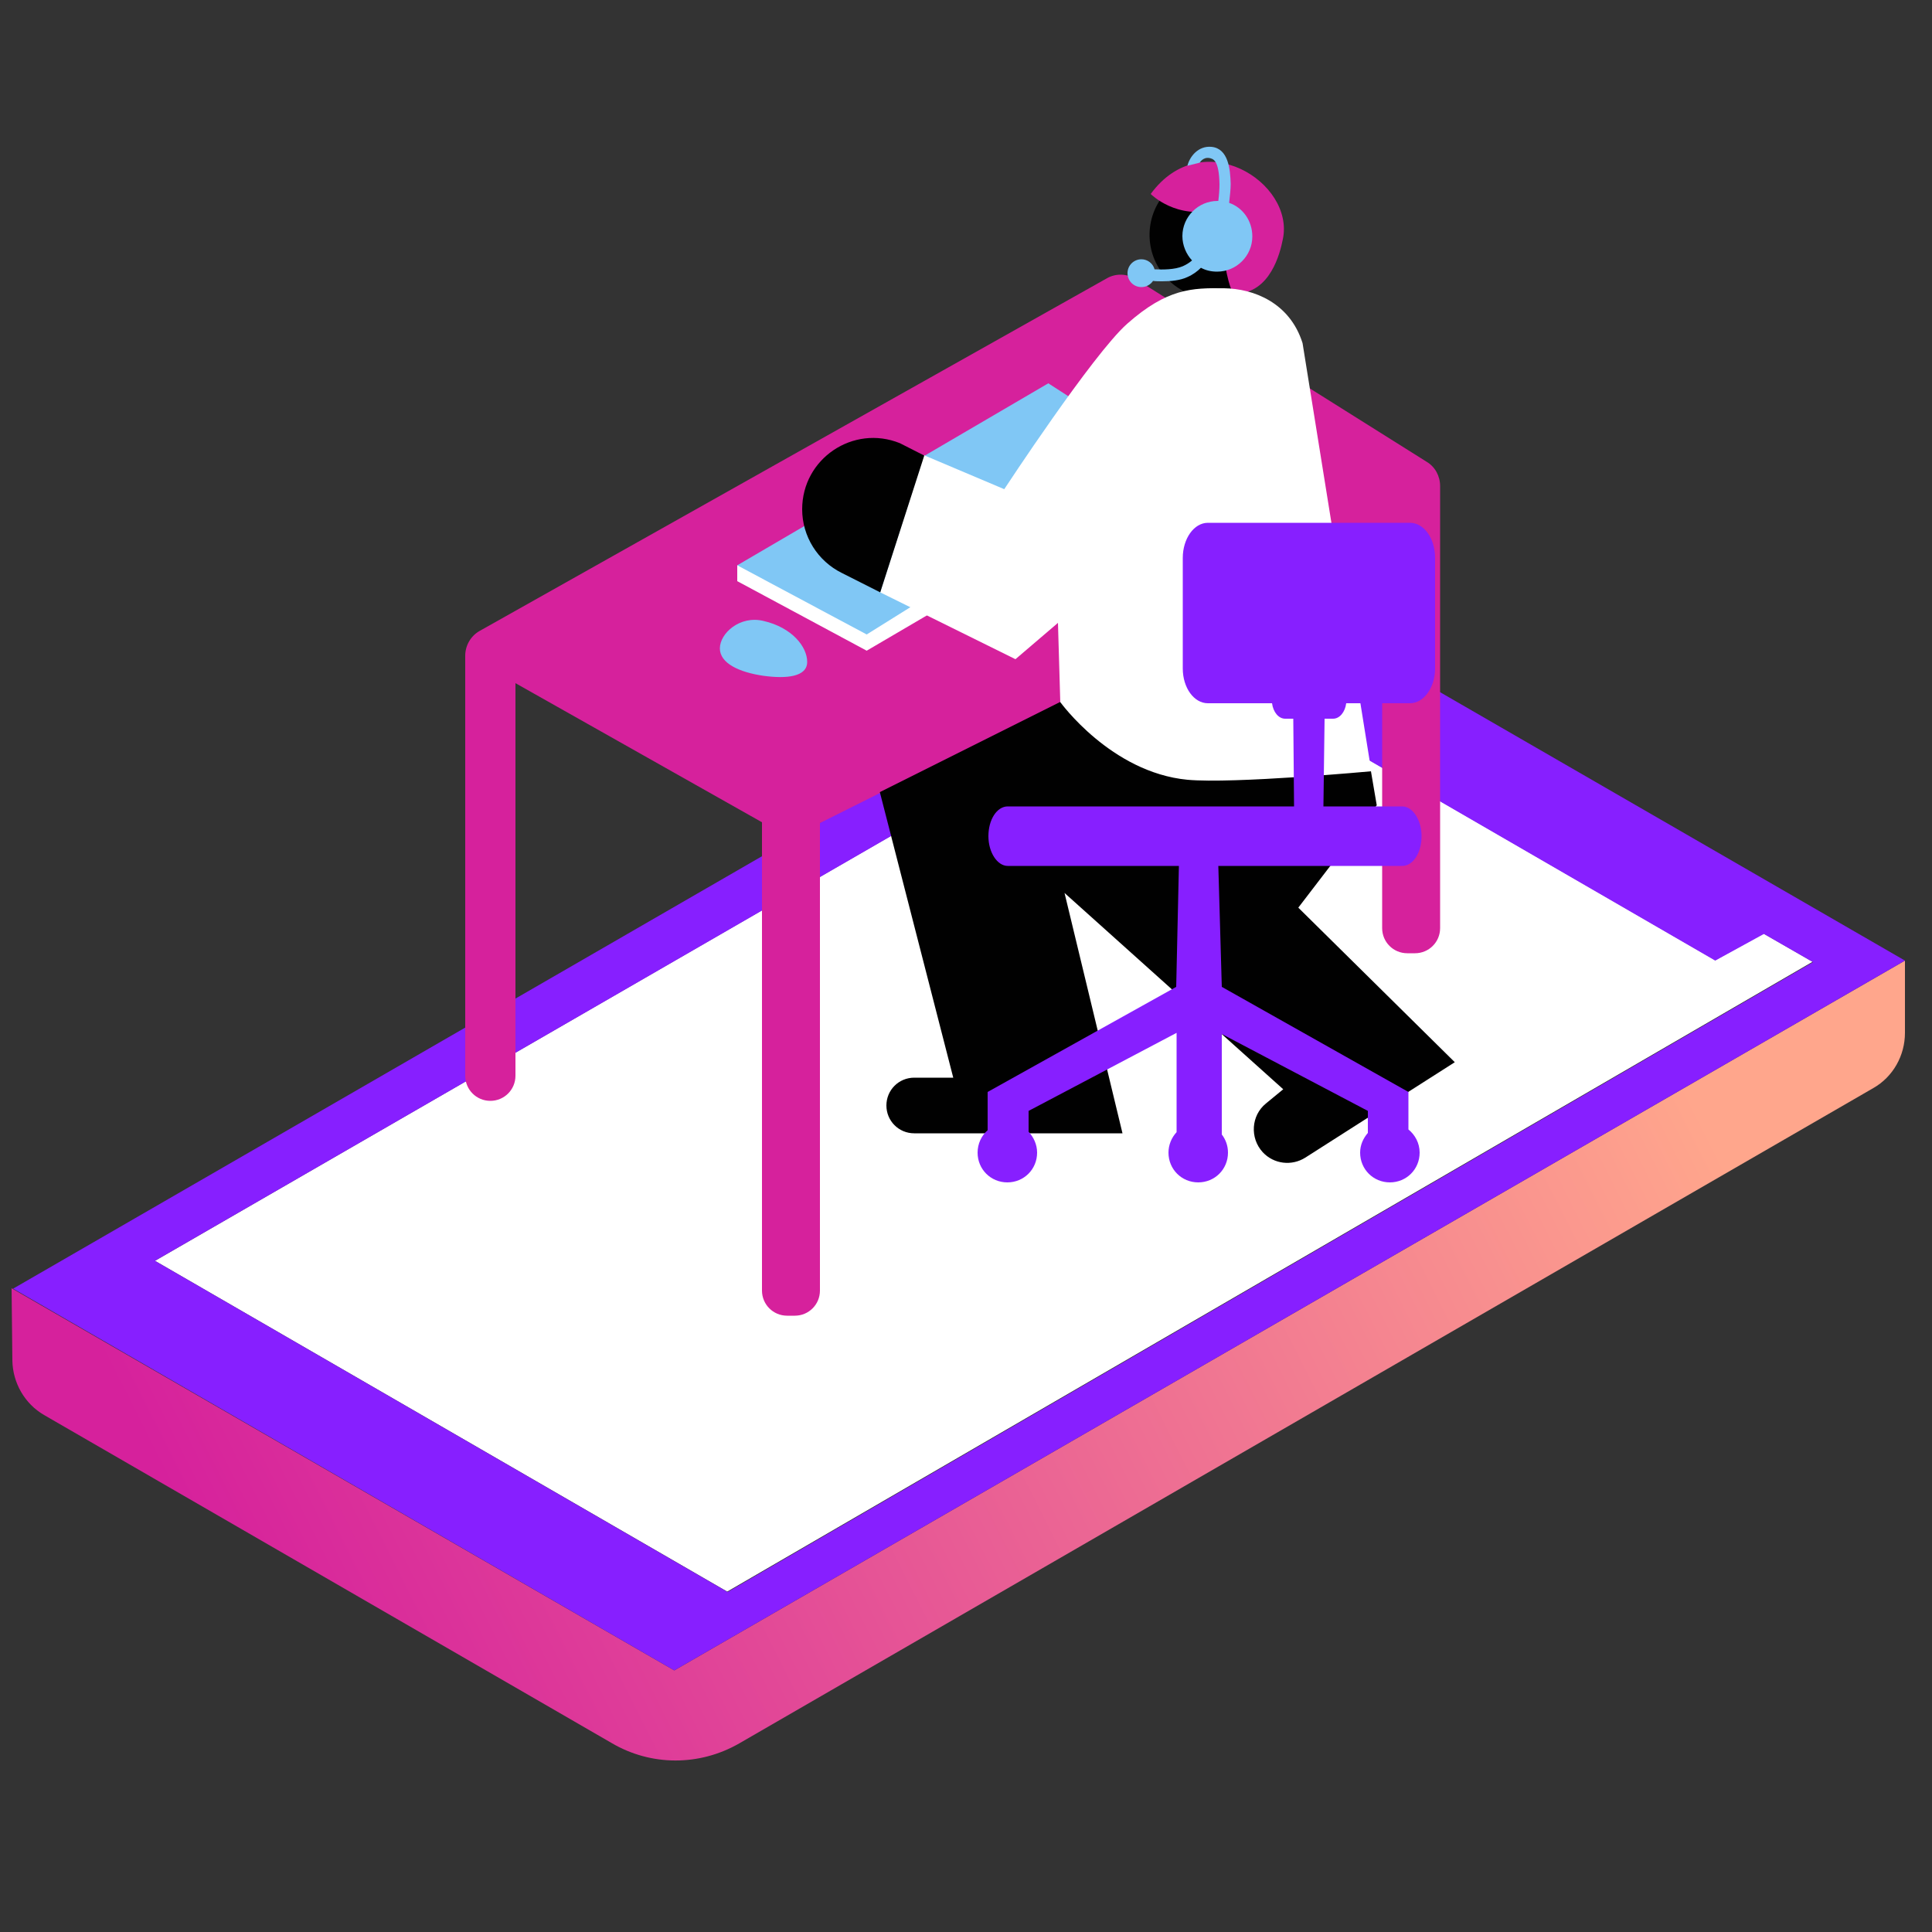
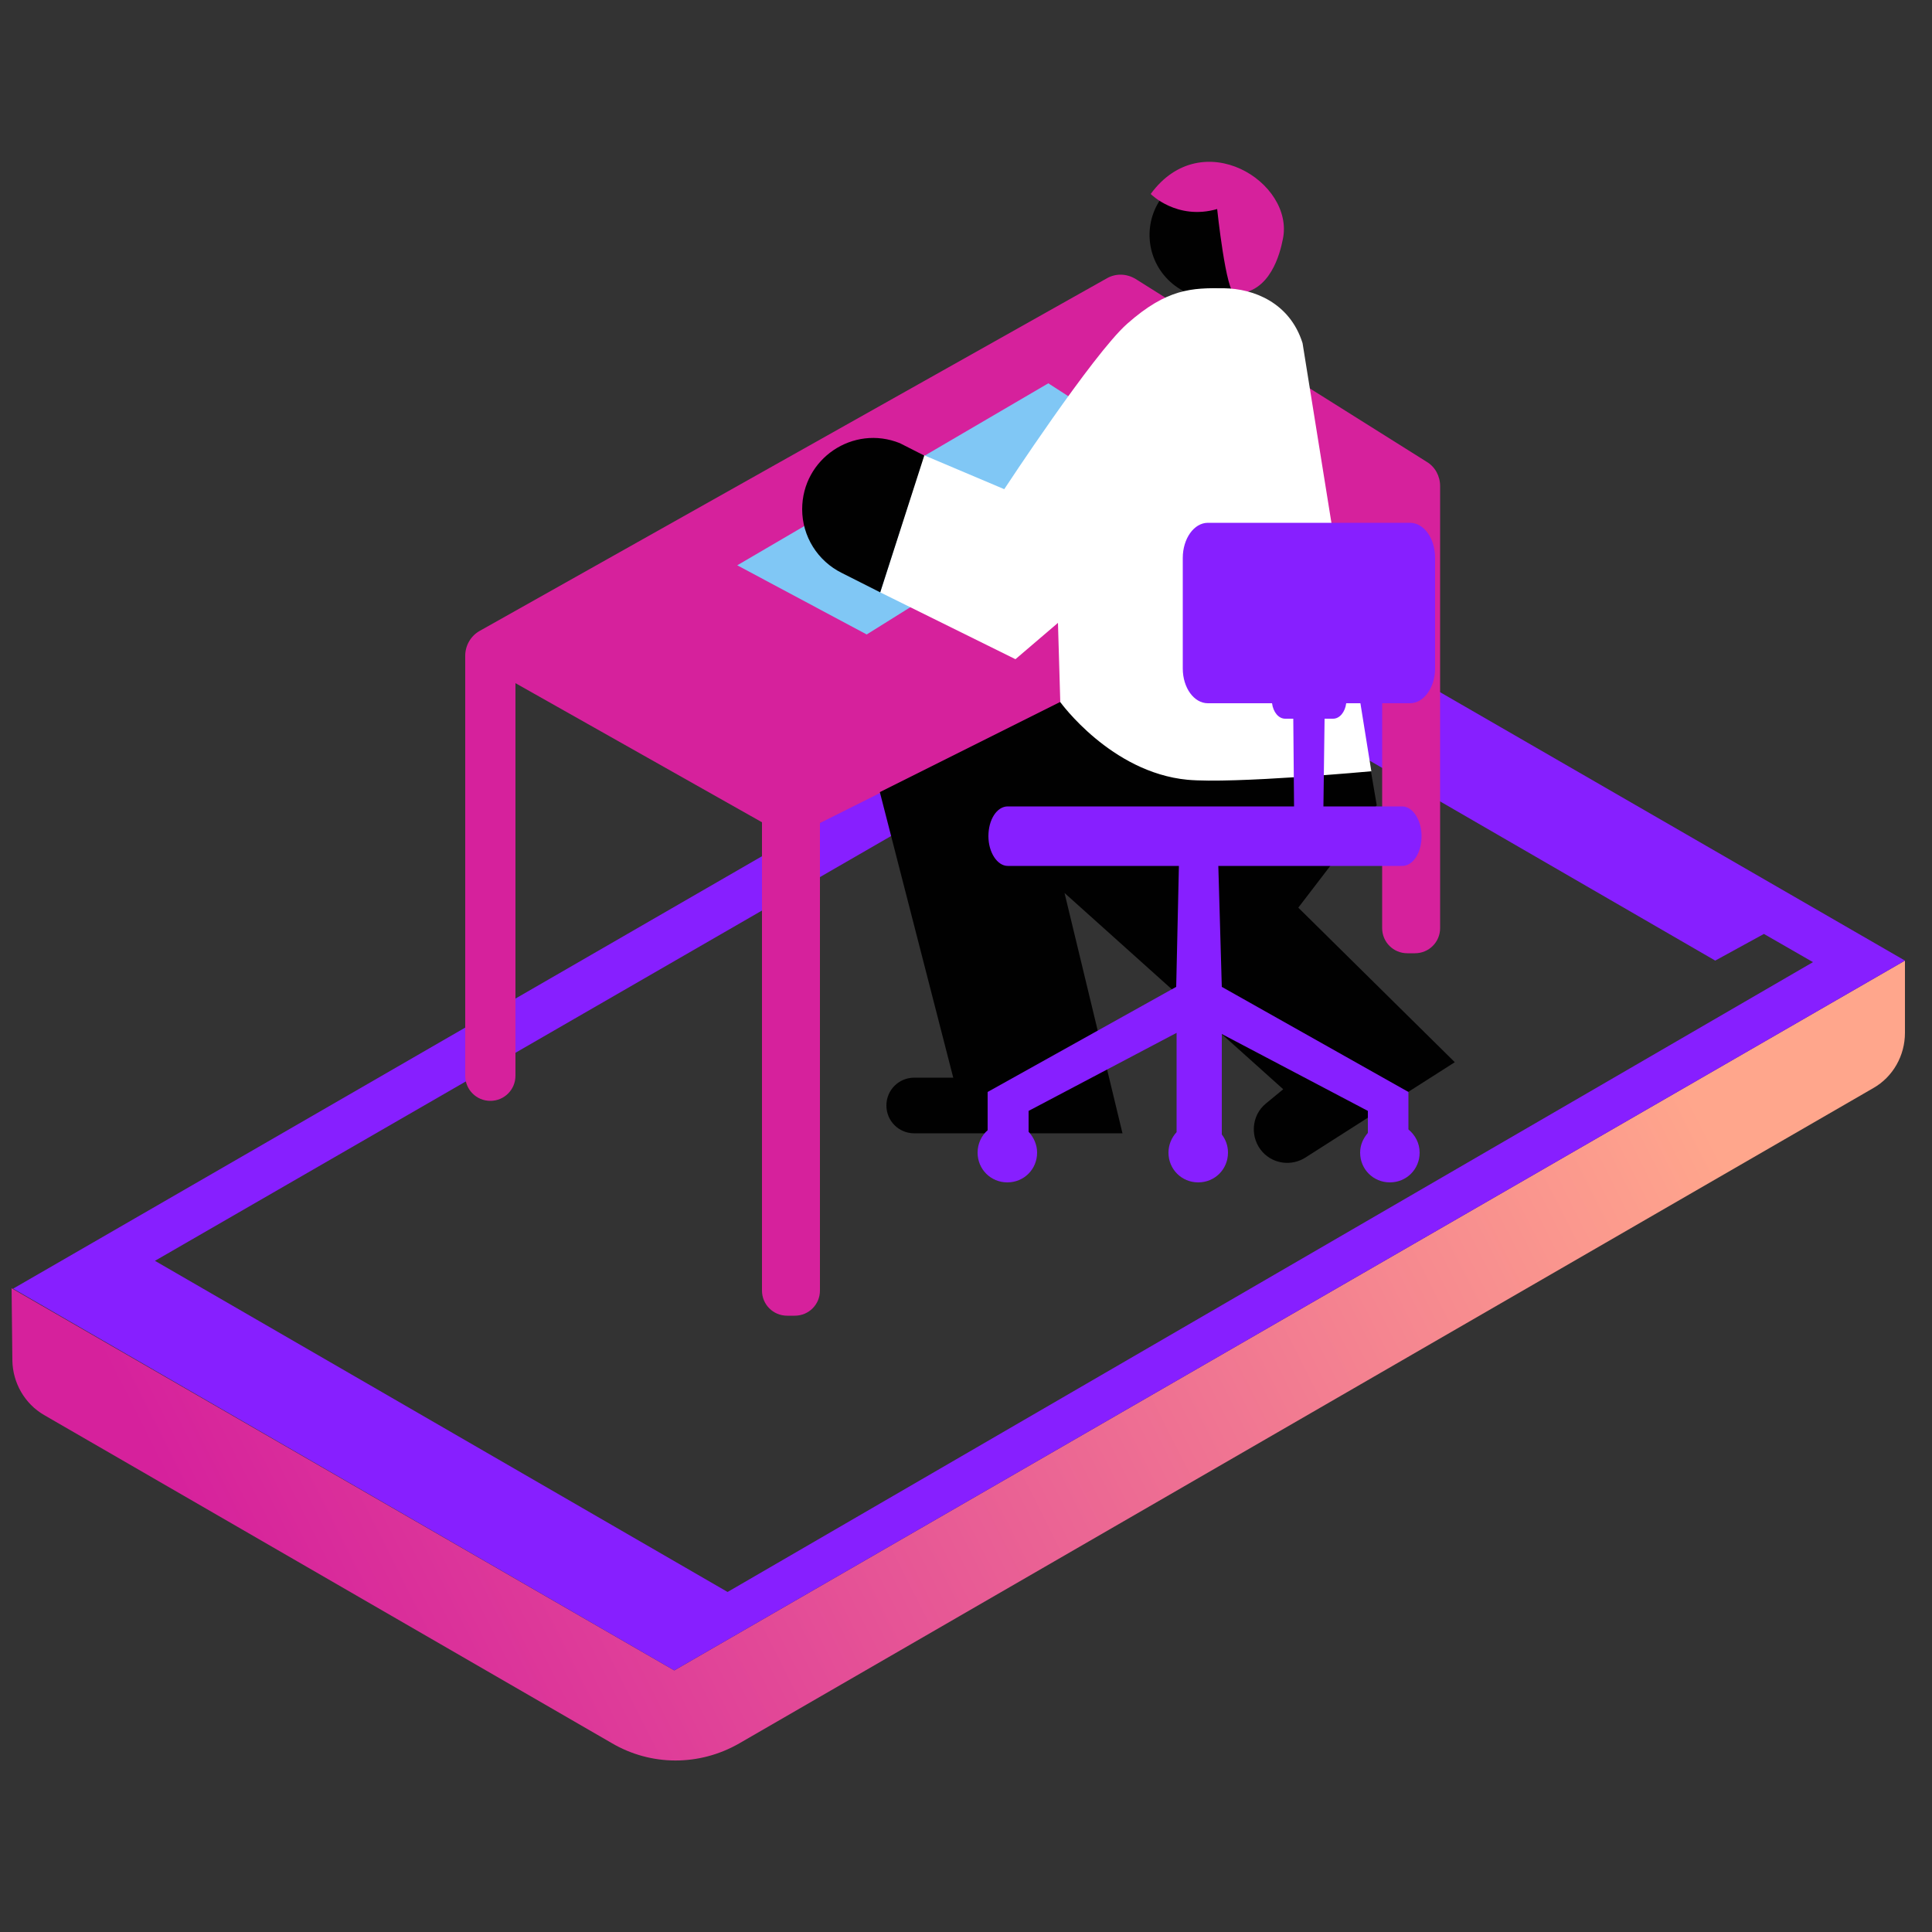
<svg xmlns="http://www.w3.org/2000/svg" version="1.1" id="Layer_1" x="0px" y="0px" viewBox="0 0 500 500" style="enable-background:new 0 0 500 500;" xml:space="preserve">
  <rect x="0" y="0" width="500" height="500" fill="#333333" stroke="none" />
  <style type="text/css">
	.st0{fill:url(#SVGID_1_);}
	.st1{fill:#F7F7F7;}
	.st2{opacity:0.5;}
	.st3{fill:#871FFF;}
	.st4{opacity:0.6;fill:#FFFFFF;}
	.st5{opacity:0.833;}
	.st6{opacity:0.667;fill:#FFFFFF;}
	.st7{opacity:0.667;}
	.st8{opacity:0.733;fill:#FFFFFF;}
	.st9{opacity:0.8;fill:#FFFFFF;}
	.st10{opacity:0.333;}
	.st11{opacity:0.867;fill:#FFFFFF;}
	.st12{opacity:0.167;}
	.st13{opacity:0.933;fill:#FFFFFF;}
	.st14{opacity:0;}
	.st15{fill:#FFFFFF;}
	.st16{opacity:0.7;fill:#CF3293;}
	.st17{opacity:0.4;fill:#CF3293;}
	.st18{opacity:0.5;fill:#CF3293;}
	.st19{fill:#CF3293;}
	.st20{fill:url(#SVGID_00000121258393915200156130000006242474732591437728_);}
	.st21{fill:#80C7F5;}
	.st22{fill:url(#SVGID_00000155844501463179062470000013085470295768252590_);}
	.st23{fill:url(#SVGID_00000130611570019183473510000007354283629394329498_);}
	.st24{fill:url(#SVGID_00000171678315106496579000000013033343970250113437_);}
	.st25{fill:url(#SVGID_00000142859761925053924520000015688047264297684609_);}
	.st26{fill:#D6219C;}
	.st27{fill:url(#SVGID_00000084510473182743260150000011955645662724488637_);}
	.st28{fill:#FFA68C;}
	.st29{fill:#CF3393;}
	.st30{fill:url(#SVGID_00000127764806186180236850000000133027365462072233_);}
	.st31{fill:url(#SVGID_00000081637283918919068870000003488659075314927540_);}
	.st32{fill:url(#SVGID_00000142139779865348061150000012864947303880005523_);}
	.st33{fill:url(#SVGID_00000056396406230859935630000014153030542251648174_);}
	.st34{fill:url(#SVGID_00000149360996405011000910000010007025892843526031_);}
	.st35{fill:url(#SVGID_00000082356661261816328110000017293198706843466384_);}
	.st36{fill:url(#SVGID_00000140706931200985747430000007493638176376870275_);}
	.st37{fill:url(#SVGID_00000173845929946278856250000011411259573207447681_);}
	.st38{fill:url(#SVGID_00000057106018700588020140000001511328104528359357_);}
	.st39{fill:url(#SVGID_00000122703887305895304080000006728492522661962420_);}
	.st40{fill:url(#SVGID_00000028304063678809815480000004158274225107189906_);}
	.st41{fill:url(#SVGID_00000070089711946529019710000003923641378080982429_);}
	.st42{fill:url(#SVGID_00000047759125263511107190000005816547406169375412_);}
	.st43{fill:url(#SVGID_00000057842380464212147020000008786651588155746702_);}
	.st44{fill:url(#SVGID_00000040565904758949517890000009278843855151698332_);}
	.st45{fill:url(#SVGID_00000051365740399529622840000011424855098216690835_);}
	.st46{fill:url(#SVGID_00000142883571117139953720000001923101586219214735_);}
	.st47{fill:url(#SVGID_00000122722246342930110270000003253087738198751419_);}
	.st48{fill:url(#SVGID_00000098199846730024356950000010070931547723068312_);}
	.st49{fill:url(#SVGID_00000151537120528391532300000002771809962886779569_);}
	.st50{fill:url(#SVGID_00000018947599772190576900000016346008952545962427_);}
	.st51{fill:url(#SVGID_00000119095346504556342940000005301739806683085991_);}
	.st52{fill:url(#SVGID_00000085249698177910402140000004233952686197373357_);}
	.st53{fill:url(#SVGID_00000000939331626801750920000009654368924132283781_);}
	.st54{fill:url(#SVGID_00000149354587302603995660000016833206508021251204_);}
	.st55{fill:url(#SVGID_00000152945840951615570890000009305056843245583036_);}
	.st56{fill:url(#SVGID_00000148632323957409497710000011650767066843513262_);}
	.st57{fill:url(#SVGID_00000096024938238899040370000018020983940379919791_);}
	.st58{fill:url(#SVGID_00000065046569513160764100000011948131238936671648_);}
	.st59{fill:url(#SVGID_00000165225603047589948170000007661819632127033237_);}
	.st60{fill:url(#SVGID_00000151504402382185571820000016810392826132347291_);}
	.st61{fill:url(#SVGID_00000070808252068855850590000011233686512485028234_);}
	.st62{fill:url(#SVGID_00000058590702696629306090000016990463809116001974_);}
	.st63{fill:url(#SVGID_00000090995141755041958790000000098204783455446456_);}
	.st64{fill:url(#SVGID_00000125560641612279441250000010914100409380593542_);}
	.st65{fill:url(#SVGID_00000128481307380844627140000009895087516553404825_);}
	.st66{fill:url(#SVGID_00000120528430965952037890000014378447630565174967_);}
	.st67{fill:url(#SVGID_00000137094927846722887110000016533872771941300920_);}
	.st68{fill:url(#SVGID_00000160178611204342753670000004211476250885893787_);}
	.st69{fill:url(#SVGID_00000021078728661643034450000015902817067151602561_);}
	.st70{fill:url(#SVGID_00000092417171863950279990000007211163934341909134_);}
	.st71{fill:url(#SVGID_00000090278101051068126850000008969043723397917321_);}
	.st72{fill:url(#SVGID_00000160154417187978659730000006392218745928913824_);}
	.st73{fill:url(#SVGID_00000024707901431061735050000010423586788617986954_);}
	.st74{fill:url(#SVGID_00000150798949783877578430000001558427555849055399_);}
	.st75{fill:url(#SVGID_00000066476667317010133820000007046999569837700534_);}
	.st76{fill:url(#SVGID_00000139277786563406663450000001814717583922110349_);}
	.st77{fill:url(#SVGID_00000109742717903029271790000012668713701378705587_);}
	.st78{fill:url(#SVGID_00000057149561750133407760000003549805143098904463_);}
	.st79{fill:url(#SVGID_00000178888724046341665530000008325710354333623484_);}
	.st80{fill:url(#SVGID_00000111188939439847718340000008586081984454423940_);}
	.st81{fill:url(#SVGID_00000021798439925337838390000003320288498121298067_);}
	.st82{fill:url(#SVGID_00000175324534724405633140000018303114223893503655_);}
	.st83{fill:url(#SVGID_00000003082721320122042230000017072920170727962036_);}
	.st84{fill:url(#SVGID_00000174575799617589701830000005218817118869802373_);}
	.st85{fill:url(#SVGID_00000175313308121188455000000009685679197310895756_);}
	.st86{fill:url(#SVGID_00000023280514145373137770000001841455244323324833_);}
	.st87{fill:url(#SVGID_00000072987060827744566520000013925517015919011978_);}
	.st88{fill:url(#SVGID_00000136379257403343673160000000860751903513875093_);}
	.st89{fill:url(#SVGID_00000145774982477218767470000015290217264687839371_);}
	.st90{fill:url(#SVGID_00000049924865127491501830000008833060756031307708_);}
	.st91{fill:url(#SVGID_00000102530839922505419940000018375533025846701499_);}
	.st92{fill:url(#SVGID_00000107581337879616220830000013332053301465523622_);}
	.st93{fill:url(#SVGID_00000087376783087764722150000013382626296510073254_);}
	.st94{fill:url(#SVGID_00000046320308387751131420000002732615401504920196_);}
	.st95{fill:url(#SVGID_00000106143127135396322880000017932075428953710515_);}
	.st96{fill:url(#SVGID_00000133514117077782794940000011630241327785786529_);}
	.st97{fill:url(#SVGID_00000168834315294185977790000005871613550716977803_);}
	.st98{fill:url(#SVGID_00000125562534585145497370000000962404346197298860_);}
	.st99{fill:url(#SVGID_00000147933854386715197940000003078158092262029984_);}
	.st100{fill:url(#SVGID_00000085962669815116636710000016425500230065550004_);}
	.st101{fill:url(#SVGID_00000064328863262014380780000009192177757471076529_);}
	.st102{fill:url(#SVGID_00000097499565625272068670000002380676570052619170_);}
	.st103{fill:url(#SVGID_00000176760816951287547020000008714662216037126036_);}
	.st104{fill:url(#SVGID_00000078036377033309301090000016907786248995550356_);}
	.st105{fill:url(#SVGID_00000175322257121501717260000010312565063916585660_);}
	.st106{fill:url(#SVGID_00000052099902054800245810000003976176622643281026_);}
	.st107{fill:url(#SVGID_00000063627335314378409010000000831679897526003621_);}
	.st108{fill:url(#SVGID_00000119796858221566494030000000151016443580423084_);}
	.st109{fill:url(#SVGID_00000010999944548735392610000009054694986623420063_);}
	.st110{fill:url(#SVGID_00000034778801179926881240000010521732616900739489_);}
	.st111{fill:url(#SVGID_00000023245724613832322320000003623476895686382496_);}
	.st112{fill:url(#SVGID_00000015328292834804384900000012736022600969021085_);}
	.st113{fill:url(#SVGID_00000051378085703514120360000003092756610159344283_);}
	.st114{fill:url(#SVGID_00000103238270580523834890000008587451697322546101_);}
	.st115{fill:url(#SVGID_00000072267771863072921300000017412039028563899025_);}
	.st116{fill:url(#SVGID_00000174591670461269566160000002028029825769859467_);}
	.st117{fill:url(#SVGID_00000115503309924268995630000004282891482983557515_);}
	.st118{fill:url(#SVGID_00000010286620046782984820000000730983787347122609_);}
	.st119{fill:url(#SVGID_00000147200915174939026880000006743231232704143027_);}
	.st120{fill:url(#SVGID_00000118361920682306156940000008299776294581229228_);}
	.st121{fill:url(#SVGID_00000114771281947401494650000013498895823510875792_);}
	.st122{fill:url(#SVGID_00000079456510056760843370000007023839850865158309_);}
	.st123{fill:url(#SVGID_00000086662855889894195670000009531801523991635330_);}
	.st124{fill:url(#SVGID_00000049181762498802182310000006523395082859928724_);}
	.st125{fill:url(#SVGID_00000031895275944019473960000001233430579536768642_);}
	.st126{fill:url(#SVGID_00000125587844774320668460000013145802898798409653_);}
	.st127{fill:url(#SVGID_00000071527667333804871560000003478447250833039763_);}
	.st128{fill:url(#SVGID_00000124161053094878368830000003773425576087978924_);}
	.st129{fill:url(#SVGID_00000105414581099585643220000017930951095051438493_);}
	.st130{fill:url(#SVGID_00000149381674950782182740000013099816106760431014_);}
	.st131{fill:url(#SVGID_00000179604817258567362080000009326847567957755325_);}
	.st132{fill:url(#SVGID_00000025430239274939446720000002970676458477674914_);}
	.st133{fill:url(#SVGID_00000181075440232653541380000016888399806197024413_);}
	.st134{fill:url(#SVGID_00000104700250600920719700000012019843383870167699_);}
	.st135{fill:url(#SVGID_00000041974105094198936140000009290839302377999259_);}
	.st136{fill:url(#SVGID_00000129915249303163348800000008191702734071536549_);}
	.st137{fill:url(#SVGID_00000011749325173461405320000011228287162060769718_);}
	.st138{fill:url(#SVGID_00000144302582686040544370000004904862888313095331_);}
	.st139{fill:url(#SVGID_00000026863463714032356520000017408216979337674883_);}
	.st140{fill:url(#SVGID_00000056424824417868195890000016084856017361883048_);}
	.st141{fill:url(#SVGID_00000142155102901278318830000016048254081562550462_);}
	.st142{fill:url(#SVGID_00000030447647349471372990000002757705387000372151_);}
	.st143{fill:url(#SVGID_00000017505219112004636010000009205249844374126267_);}
	.st144{fill:url(#SVGID_00000019650442202031410810000006220877962231897242_);}
	.st145{fill:url(#SVGID_00000015317611978917462320000013895293906111022982_);}
	.st146{fill:url(#SVGID_00000144309675950537197980000017992021514579536798_);}
	.st147{fill:url(#SVGID_00000027586710752988904470000010635451740254869911_);}
	.st148{fill:url(#SVGID_00000049194023263273190500000002152163254446476167_);}
	.st149{fill:url(#SVGID_00000157277273239066270720000008792984053434659990_);}
	.st150{fill:url(#SVGID_00000100342486269125674900000015753848811780262041_);}
	.st151{fill:url(#SVGID_00000103974393613824741340000003508202088175283864_);}
	.st152{fill:url(#SVGID_00000000180651084786359010000000903212216299976340_);}
	.st153{fill:url(#SVGID_00000108294805726651472110000012892880869986352809_);}
	.st154{fill:url(#SVGID_00000169519330095576801900000003625614329396258964_);}
	.st155{fill:url(#SVGID_00000143611989596268821690000009226116217637013162_);}
	.st156{fill:url(#SVGID_00000128458936016859944810000007242651696611728002_);}
	.st157{fill:url(#SVGID_00000165222506349192170660000001077380996488397202_);}
	.st158{fill:url(#SVGID_00000108990269516131725240000008389986631537865661_);}
	.st159{fill:url(#SVGID_00000113349065812701960680000000621151626971609002_);}
	.st160{fill:url(#SVGID_00000019660348845065004440000007173777214690982588_);}
	.st161{fill:url(#SVGID_00000016060350187134142840000005196709000398164111_);}
	.st162{fill:url(#SVGID_00000075128039955280560160000012393637246177047465_);}
	.st163{fill:url(#SVGID_00000119813795361449672100000011990104760690387586_);}
	.st164{fill:url(#SVGID_00000064349240294311320130000015813806323902215581_);}
	.st165{fill:url(#SVGID_00000013172625649855457530000016413781947534168736_);}
	.st166{fill:url(#SVGID_00000073719920136131486590000013408455767065285264_);}
	.st167{fill:url(#SVGID_00000156590065987010634300000006221034369246413243_);}
	.st168{fill:url(#SVGID_00000031185861865425844560000009375419363103854003_);}
	.st169{fill:url(#SVGID_00000050647140770648538230000014061454768414820999_);}
	.st170{fill:url(#SVGID_00000006683855360773290580000005628360992737795506_);}
	.st171{fill:url(#SVGID_00000147918167606313114200000004943169287542040723_);}
	.st172{fill:url(#SVGID_00000122701711057795394690000015238902126141156261_);}
	.st173{fill:url(#SVGID_00000129928017715833893380000001494015822803047341_);}
	.st174{fill:url(#SVGID_00000097500475406582685220000014389714546832210578_);}
	.st175{fill:url(#SVGID_00000115475799603589103240000010123051409122564524_);}
	.st176{fill:url(#SVGID_00000013153759032280736530000017922926215384399793_);}
	.st177{fill:url(#SVGID_00000023245424661094898780000007549987505907818881_);}
	.st178{fill:url(#SVGID_00000098179669150671245400000005321905339370710161_);}
	.st179{fill:url(#SVGID_00000124147775477954541060000011289161220980741311_);}
	.st180{fill:url(#SVGID_00000145030100215905306820000009002783047638966411_);}
	.st181{fill:url(#SVGID_00000145044810009370008820000005481039330375899572_);}
	.st182{fill:url(#SVGID_00000166667021989602450500000014473137900399564681_);}
	.st183{fill:url(#SVGID_00000112620253039930835010000012445770497133379200_);}
	.st184{fill:url(#SVGID_00000160903349123042606180000007129472111723250620_);}
	.st185{fill:url(#SVGID_00000070093589263941645640000015574294844772119692_);}
	.st186{fill:url(#SVGID_00000137101751953683799790000012137585390629839232_);}
	.st187{fill:url(#SVGID_00000049212153282614582650000015563697627188975775_);}
	.st188{fill:url(#SVGID_00000033326747656887615050000005462025348090436768_);}
	.st189{fill:url(#SVGID_00000034079732453310694820000000908403870194484915_);}
	.st190{fill:url(#SVGID_00000143598699778218519240000000096640360947755653_);}
	.st191{fill:url(#SVGID_00000095311287548383641650000007940355203080741309_);}
	.st192{fill:url(#SVGID_00000068637752203062683570000005670877189154153130_);}
	.st193{fill:url(#SVGID_00000146457740180390364880000015263552211300026035_);}
	.st194{fill:url(#SVGID_00000034081430508448053100000010338021696980442008_);}
	.st195{fill:url(#SVGID_00000181059440983467733110000017078838918070039485_);}
	.st196{fill:url(#SVGID_00000183237300643827185450000013653408630651201727_);}
	.st197{fill:url(#SVGID_00000015355653592910843970000017829437323271663772_);}
	.st198{fill:url(#SVGID_00000106831974340938394530000011849231331637604493_);}
	.st199{fill:url(#SVGID_00000109720016366482294450000007345456844670247853_);}
	.st200{fill:url(#SVGID_00000147913042296954164520000011610229705380237727_);}
	.st201{fill:url(#SVGID_00000160176149470875005130000014945635109328321416_);}
	.st202{fill:url(#SVGID_00000110435027862703534380000017530309753157261479_);}
	.st203{fill:url(#SVGID_00000168075183174315902220000006695857576631931070_);}
	.st204{fill:url(#SVGID_00000083795310505393079520000011149339472401635757_);}
	.st205{fill:url(#SVGID_00000100382937252305450890000002048542433882725802_);}
	.st206{fill:url(#SVGID_00000100342287092873489810000011549398780349514134_);}
	.st207{fill:url(#SVGID_00000182529468215578107600000009026650186500915634_);}
	.st208{fill:url(#SVGID_00000181059434848719619990000003820412163008373173_);}
	.st209{fill:url(#SVGID_00000031926090307041056380000010942230932691048602_);}
	.st210{fill:url(#SVGID_00000147922506234682443730000008513948643557079178_);}
	.st211{fill:url(#SVGID_00000111161071281234770000000003027379363857486213_);}
	.st212{fill:url(#SVGID_00000134966233631777177290000007603695440617453217_);}
	.st213{fill:url(#SVGID_00000035495908175225938150000016047748446739404160_);}
	.st214{fill:url(#SVGID_00000075861628855300354900000007570047236212239009_);}
	.st215{fill:url(#SVGID_00000114061769707966218080000011687865971553268393_);}
	.st216{fill:url(#SVGID_00000083049205299954817150000005512983048938401184_);}
	.st217{fill:url(#SVGID_00000096035185662001944150000003674579045131897757_);}
	.st218{fill:url(#SVGID_00000072237863305912402320000015465980733002431892_);}
	.st219{fill:url(#SVGID_00000016770912416260047420000004961500572476562566_);}
	.st220{fill:url(#SVGID_00000174587014280921158810000018271094505712648356_);}
	.st221{fill:url(#SVGID_00000028305991429496086370000008937489833731009951_);}
	.st222{fill:url(#SVGID_00000183227587464603334980000013160501446698263204_);}
	.st223{fill:url(#SVGID_00000003090679598933920720000014740260547219242647_);}
	.st224{fill:url(#SVGID_00000112628964874749209950000014777729140415725722_);}
	.st225{fill:url(#SVGID_00000136373350860362401620000011766700813556845207_);}
	.st226{fill:none;stroke:#231F20;stroke-width:6.018;stroke-linecap:round;stroke-miterlimit:10;}
	.st227{fill:#231F20;}
	.st228{fill:url(#SVGID_00000147220148264232388750000012271314786919177910_);}
	.st229{clip-path:url(#SVGID_00000052097572917920112850000018371917257517344155_);}
	.st230{clip-path:url(#SVGID_00000043422781065651540150000016606454642249371066_);}
	.st231{fill:#B9CBE9;}
	.st232{fill:url(#SVGID_00000031896261448599641860000012297245055828432827_);}
	.st233{fill:url(#SVGID_00000045584371440537727500000001517336070643043234_);}
	.st234{fill:url(#SVGID_00000114072556070922954140000015619553629282245769_);}
	.st235{fill:url(#SVGID_00000146488439646989956520000003625196927002872494_);}
	.st236{fill:url(#SVGID_00000089559081029257387850000011322430983788263572_);}
	.st237{fill:url(#SVGID_00000013183466881520346880000009991717313518201742_);}
	.st238{fill:url(#SVGID_00000094611670288028880410000009495257090655625118_);}
	.st239{fill:url(#SVGID_00000074435780927031328840000009356277475448316566_);}
	.st240{fill:#221F1F;}
	.st241{fill:url(#SVGID_00000088120180103851694250000005348493903425925778_);}
	.st242{fill:url(#SVGID_00000145037054355380529150000008695221318203825843_);}
	.st243{fill:url(#SVGID_00000052786706376754149490000016571406179524156312_);}
	.st244{fill:#010101;}
	.st245{fill:url(#SVGID_00000136388376443262324520000005994329179392845741_);}
	.st246{opacity:0.21;}
	.st247{enable-background:new    ;}
	.st248{fill:#F47F6C;}
	.st249{fill:#6DCFF6;}
	.st250{fill:#CCCCCC;}
	.st251{fill:none;}
	.st252{fill:url(#XMLID_00000124862311671339939310000004424632274299907491_);}
	.st253{fill:url(#XMLID_00000057829205327554050970000008446086595927992721_);}
	.st254{fill:#11598C;}
	.st255{fill:url(#XMLID_00000161615409231556749850000018104856716210662034_);}
	.st256{fill:#FA7554;}
	.st257{fill:url(#XMLID_00000021830934333387309410000013955872513550506886_);}
	.st258{fill:url(#SVGID_00000111913790710634195530000009690729904734690700_);}
	.st259{fill:#414042;}
	.st260{fill:#58595B;}
	.st261{fill:#E6E7E8;}
	.st262{fill:#1E1F23;}
	.st263{fill:url(#SVGID_00000120559056673834991110000006824725577118357646_);}
	
		.st264{fill:none;stroke:url(#SVGID_00000110459954324509069300000016427083191206587547_);stroke-width:0.475;stroke-miterlimit:10;}
	.st265{fill:url(#SVGID_00000173133813270601848160000011461809030579156901_);}
	.st266{fill:url(#SVGID_00000076568195914376051020000008066890079440538299_);}
	.st267{fill:url(#SVGID_00000160148290746914078550000003548550920969418154_);}
	.st268{fill:#000001;}
	.st269{fill:#D20F8C;}
	.st270{fill:url(#SVGID_00000009578758225978245850000009825400967609152174_);}
	.st271{fill:url(#SVGID_00000071532751993733054160000011778317162204274361_);}
	.st272{fill:#5A3F99;}
	.st273{fill:url(#SVGID_00000052065712002491314400000016218968602020378791_);}
	.st274{fill:url(#SVGID_00000111889127865946345960000012375103733693609870_);}
	.st275{fill:url(#SVGID_00000102539048163341232210000014001047441790909372_);}
	.st276{fill:url(#SVGID_00000107564424074743163660000006378769034593613711_);}
	.st277{fill:url(#SVGID_00000131350758455862131140000008643264765822675127_);}
	.st278{fill:url(#SVGID_00000093169490383873837830000010777789041802547358_);}
</style>
  <g>
    <linearGradient id="SVGID_1_" gradientUnits="userSpaceOnUse" x1="57.359" y1="412.411" x2="413.022" y2="232.807">
      <stop offset="0" style="stop-color:#D6219C" />
      <stop offset="0.998" style="stop-color:#FFA68C" />
    </linearGradient>
    <path class="st0" d="M191.3,451.2l293.5-169.6c5.1-2.9,8.2-8.4,8.2-14.3v-18.7L174.5,432.3L3,333.4l0.2,18.7   c0.1,5.8,3.2,11.2,8.2,14.1l146.9,84.9C168.5,457.1,181,457.1,191.3,451.2z" />
-     <polygon class="st15" points="40.1,326.3 188.2,411.9 469.1,248.9 456.4,241.6 443.9,248.5 321.7,177.8 334.1,170.9 321.7,163.7     " />
    <path class="st3" d="M321.7,149.7L3.4,333.5l171.1,98.8L493,248.6L321.7,149.7z M40.1,326.3l281.6-162.5l12.5,7.2l-12.5,6.9   l122.2,70.7l12.6-6.9l12.7,7.3l-280.9,163L40.1,326.3z" />
  </g>
  <g>
    <g>
      <path class="st26" d="M293.9,72.2l75.3,47.3c2.2,1.3,3.5,3.7,3.5,6.3v114.4c0,3.6-2.9,6.5-6.5,6.5h-2c-3.6,0-6.5-2.9-6.5-6.5v-100    l-145.5,72.8V334c0,3.6-2.9,6.5-6.5,6.5h-2c-3.6,0-6.5-2.9-6.5-6.5V212.8l-63.8-36v101.6c0,3.6-2.9,6.5-6.5,6.5h0    c-3.6,0-6.5-2.9-6.5-6.5V169.7c0-2.6,1.4-5.1,3.7-6.4L286.5,72C288.8,70.7,291.6,70.8,293.9,72.2z" />
-       <polygon class="st15" points="190.8,150.4 190.8,146.3 302.1,122.8 224.3,168.4   " />
      <polygon class="st21" points="190.8,146.3 271.3,99.2 299.4,117.3 224.3,164.2   " />
      <g>
        <circle class="st244" cx="313.9" cy="60.8" r="16.4" />
        <path class="st26" d="M319.6,76c9.2,0,11.7-10.6,12.4-14.1c3.1-14.7-20.9-29.9-34.2-11.7c0,0,6.8,6.9,17.2,3.9     C315,54.1,317.3,76,319.6,76z" />
        <path class="st244" d="M356.3,208.4L336,234.9l40.5,40l-38.7,24.7c-3.5,2.2-8.1,1.7-11-1.4l0,0c-3.4-3.7-3-9.5,0.8-12.6l4.5-3.7     l-56.6-50.8l0,0l15,62.2h-53.9c-4,0-7.2-3.2-7.2-7.2v0c0-4,3.2-7.2,7.2-7.2h10.1l-19-73.9l46.6-23.3l80.5,17.9L356.3,208.4" />
        <path class="st15" d="M227.8,153.3l35,17.3l11-9.4l0.6,20.5c0,0,13.1,18.2,32.9,20.1c11.9,1.1,47.6-2.2,47.6-2.2L337.1,88.8     c-3.3-10.5-12.7-14.1-20.3-14.2c-8.3-0.1-14.7,0-25.1,9.2c-8.9,7.9-31.8,42.8-31.8,42.8l-20.8-8.8" />
        <path class="st244" d="M232.9,114.7c-12.1-4.9-25.3,4-25.3,17.1v0c0,7,4,13.4,10.3,16.5l9.9,5l11.4-35.4L232.9,114.7z" />
      </g>
      <path class="st3" d="M364.9,135.3h-52.3c-3.6,0-6.5,4.1-6.5,9.1v28.6c0,5,2.9,9,6.5,9h16.6c0.3,2.3,1.7,4,3.4,4h2.1l0.2,22.7    h-19.5H305h-44.2c-2.8,0-5,3.4-5,7.7c0,4.2,2.3,7.7,5,7.7h44.3l-0.7,31.3l-48.8,27.2v9.9c-1.6,1.4-2.6,3.5-2.6,5.8    c0,4.3,3.4,7.7,7.7,7.7c4.3,0,7.7-3.4,7.7-7.7c0-2.1-0.9-4-2.2-5.4v-5.4l38.3-20.2v25.7c-1.3,1.4-2.1,3.3-2.1,5.3    c0,4.3,3.4,7.7,7.7,7.7c4.3,0,7.7-3.4,7.7-7.7c0-1.8-0.6-3.4-1.6-4.7v-26l37.8,19.9v5.7c-1.2,1.4-2,3.1-2,5.1    c0,4.3,3.4,7.7,7.7,7.7c4.3,0,7.7-3.4,7.7-7.7c0-2.5-1.2-4.6-2.9-6v-9.7l-48.3-27.2l-0.9-31.3h47.6c2.8,0,5-3.4,5-7.7    c0-4.2-2.3-7.7-5-7.7h-20.4l0.3-22.7h2.2c1.7,0,3.1-1.7,3.4-4h16.5c3.6,0,6.5-4.1,6.5-9v-28.6    C371.4,139.3,368.5,135.3,364.9,135.3z" />
    </g>
  </g>
-   <path class="st21" d="M318.1,52.5c0.2-1.8,0.4-3.5,0.4-4.9c-0.1-3.8-0.6-9.2-5-9.6c-3.4-0.3-5.6,2.5-6.2,4.9c0,0,2.4-0.6,3.2-0.8  c0,0,0.8-1.5,2.5-1.2c0.9,0.2,2.5,0.4,2.6,6.8c0,1.2-0.1,2.7-0.3,4.3c-0.1,0-0.1,0-0.2,0c-5,0-9.1,4.1-9.1,9.1c0,2.4,1,4.7,2.5,6.3  c-0.7,0.6-1.5,1.1-2.4,1.5c-2.1,0.9-5.2,0.9-7.3,0.8c-0.4-1.5-1.8-2.6-3.4-2.6c-2,0-3.6,1.6-3.6,3.6s1.6,3.6,3.6,3.6  c1.3,0,2.4-0.7,3-1.6c0.7,0.1,1.5,0.1,2.4,0.1c2.1,0,4.6-0.2,6.5-1.1c1.4-0.6,2.6-1.5,3.5-2.4c1.3,0.7,2.7,1,4.2,1  c5,0,9.1-4.1,9.1-9.1C324.1,57.1,321.6,53.7,318.1,52.5z" />
-   <path class="st21" d="M208.9,171.3c0,3.9-5.4,4.4-11.3,3.6c-6.2-0.9-11.3-3.2-11.3-7.1s5.2-8.6,11.3-7.1  C205,162.4,208.9,167.4,208.9,171.3z" />
</svg>